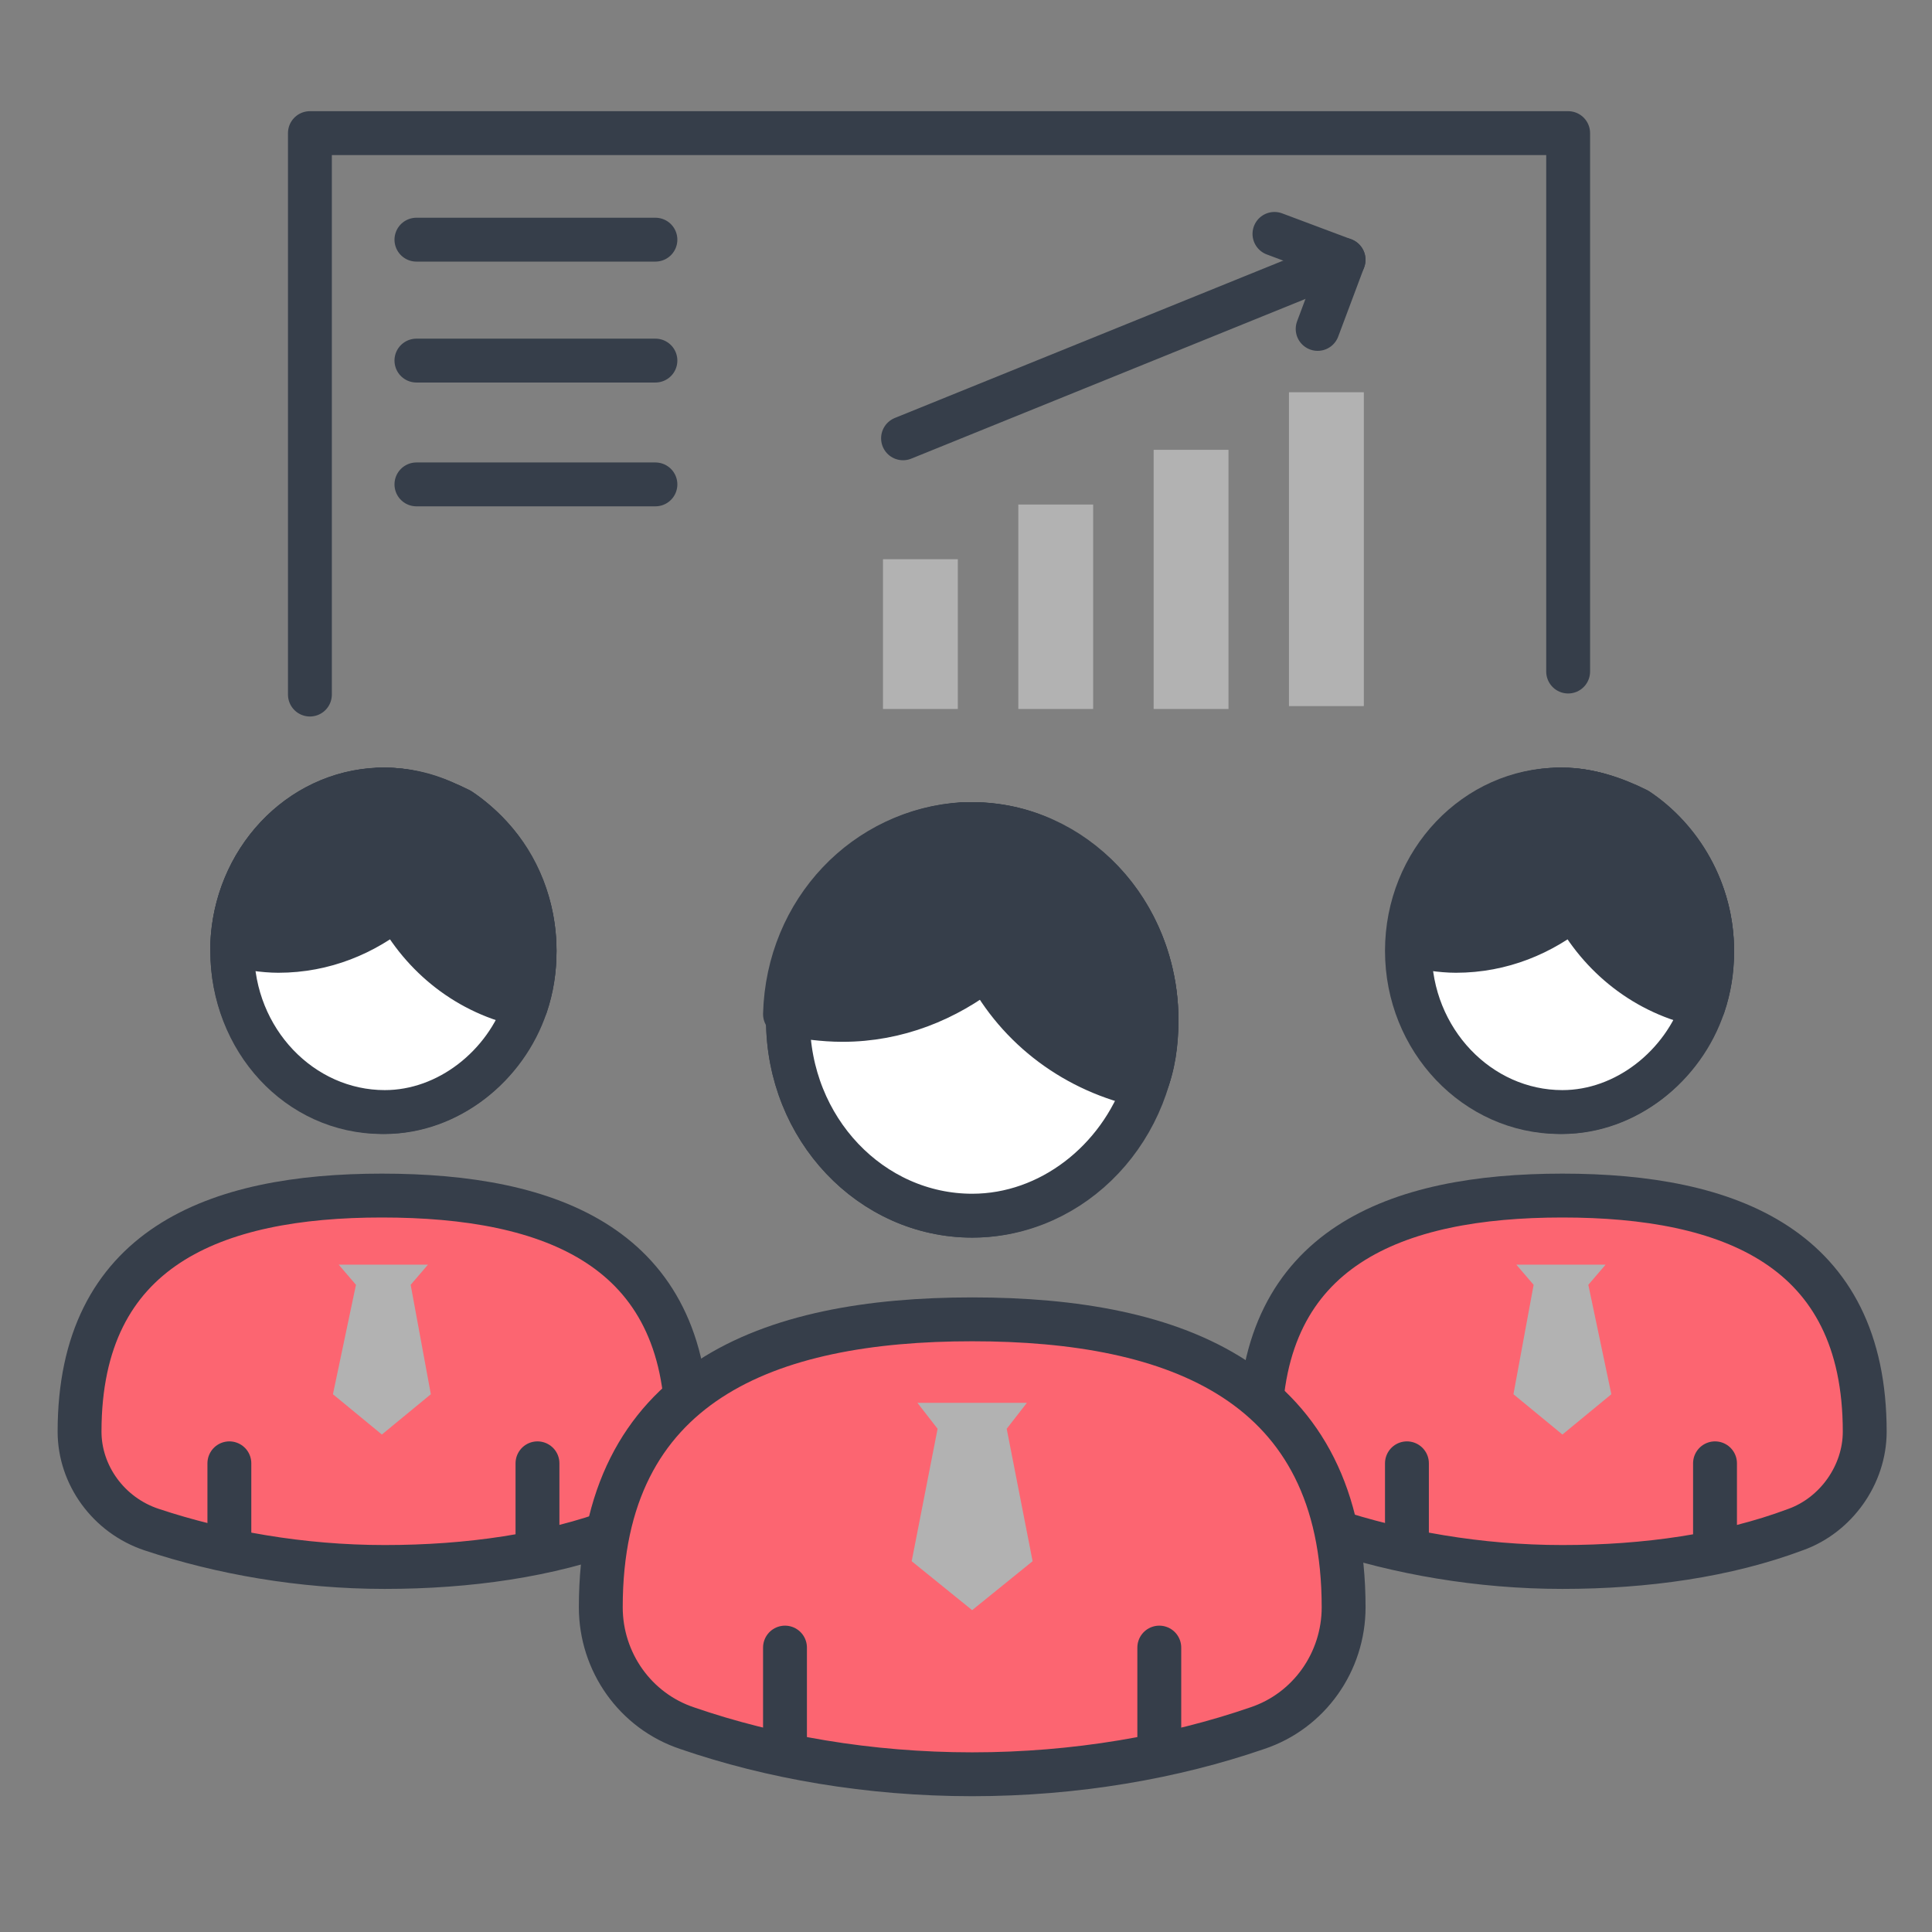
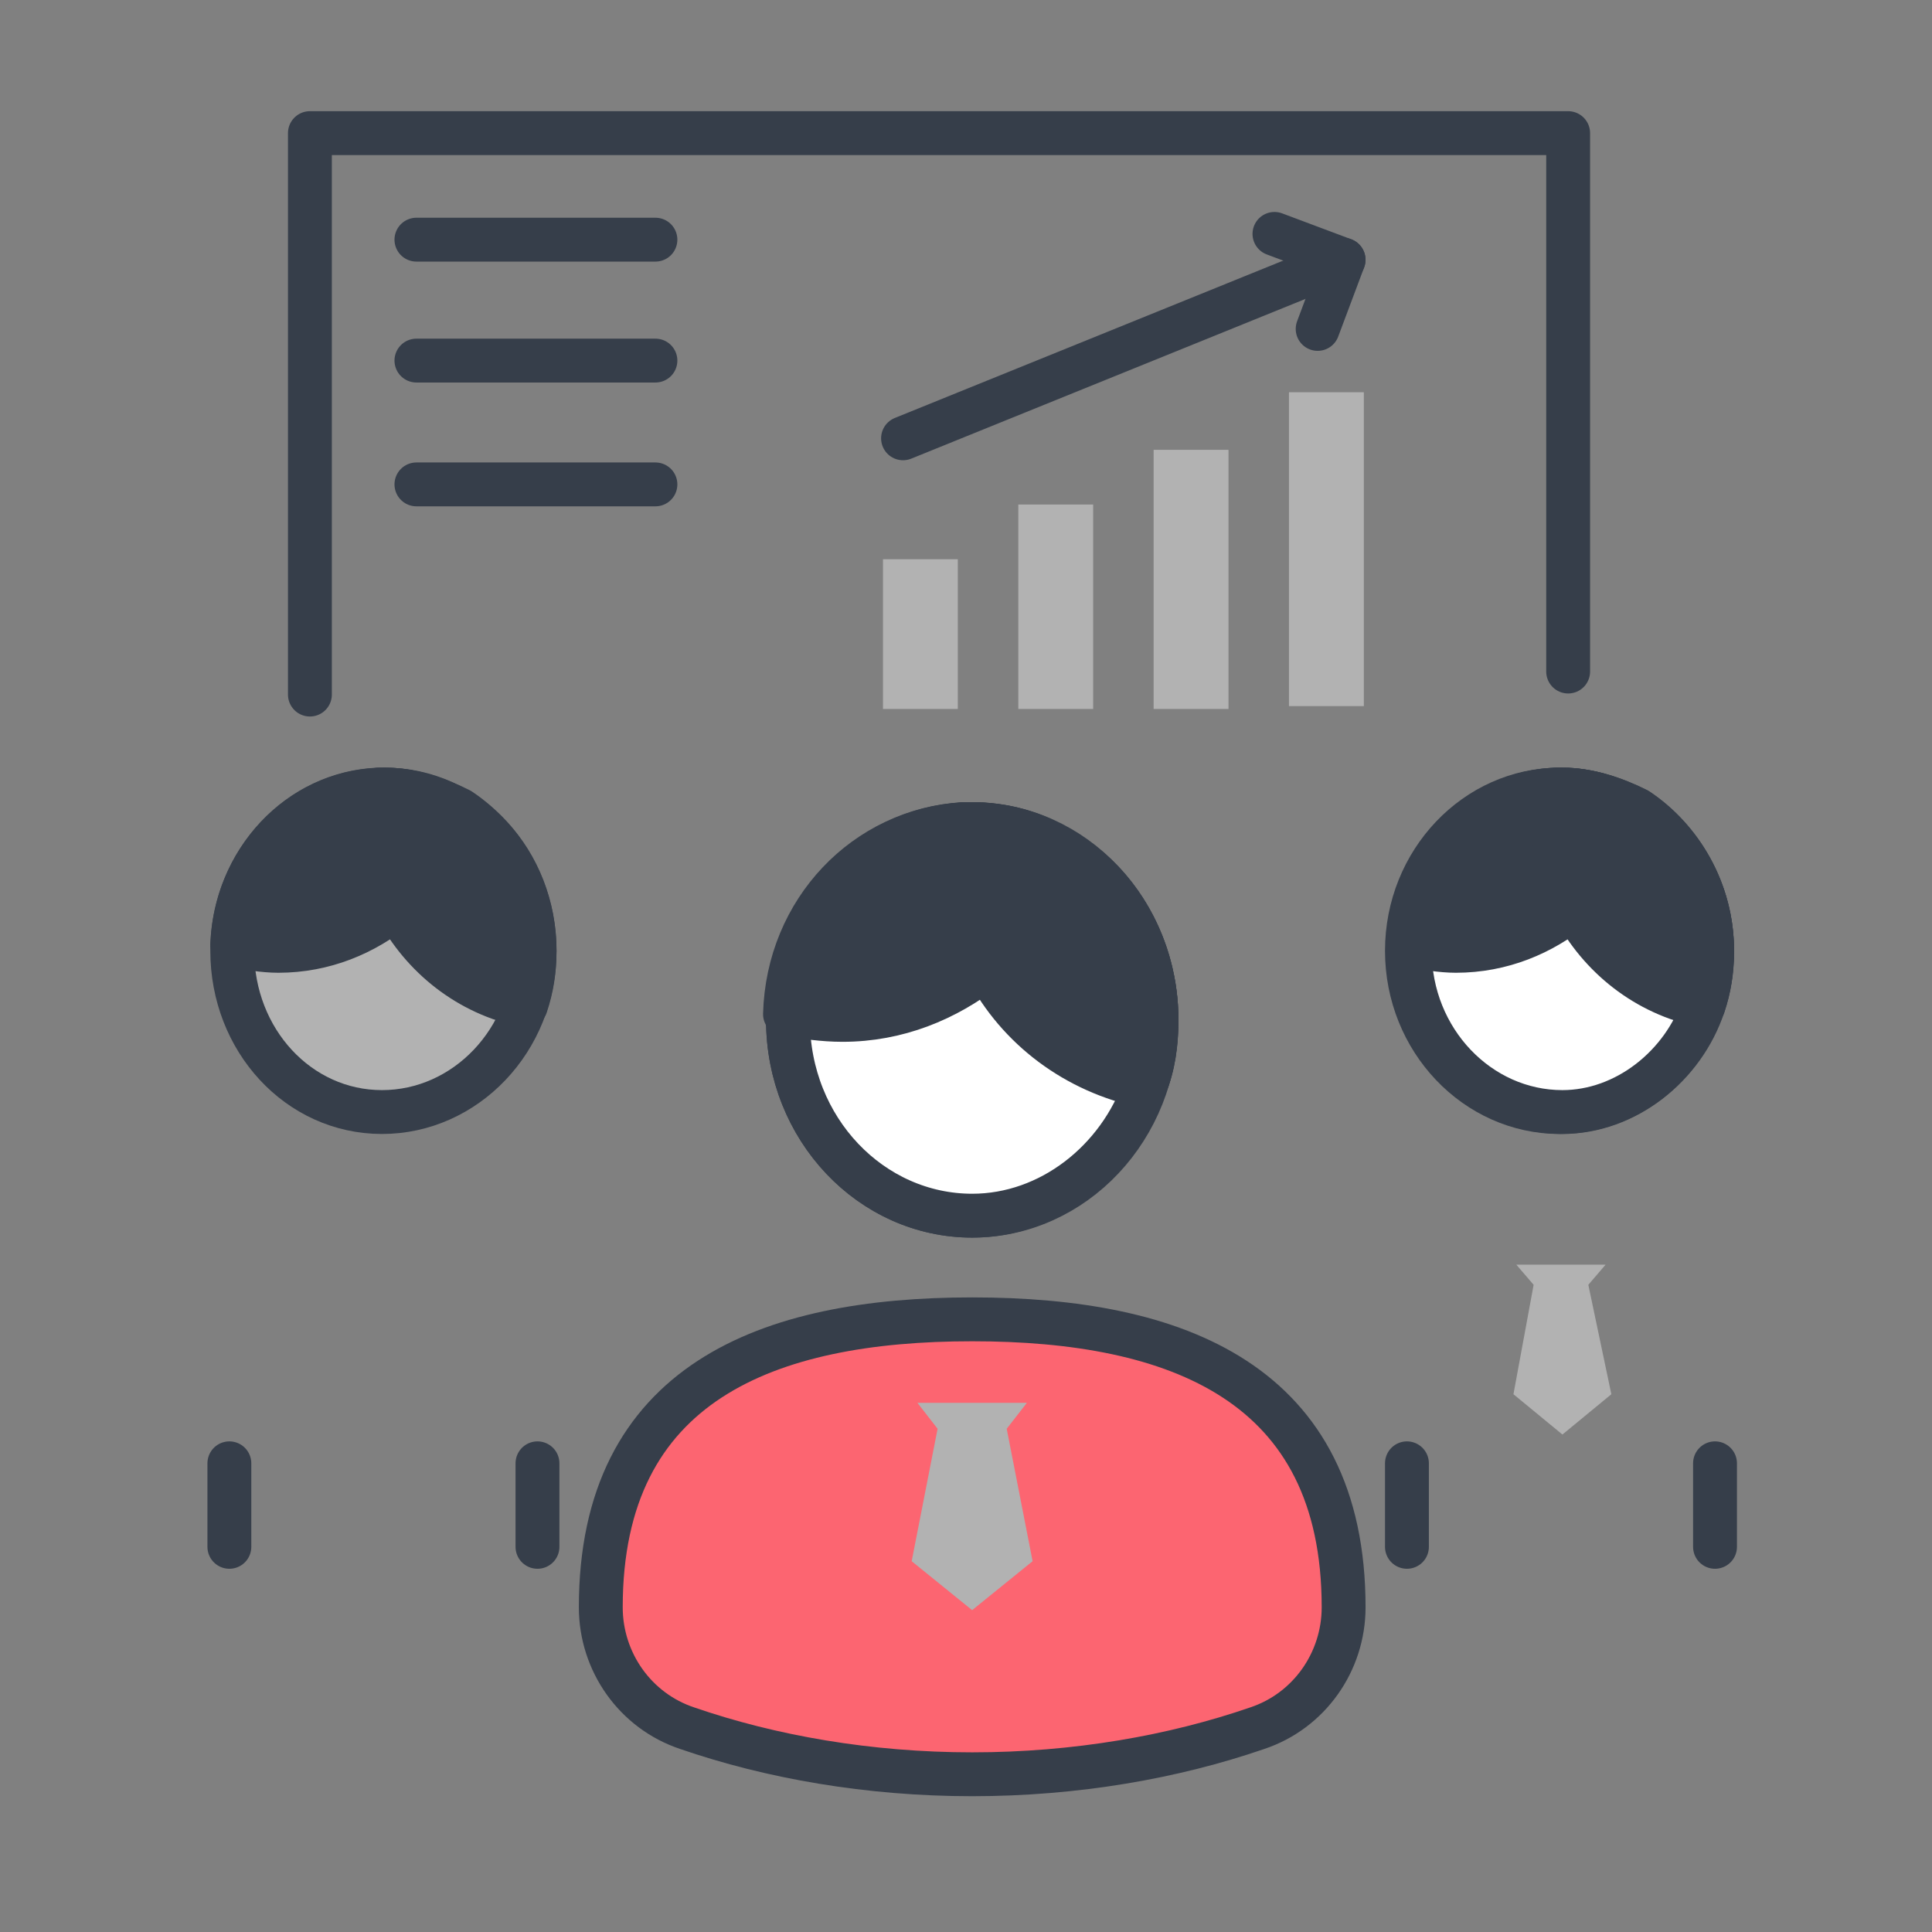
<svg xmlns="http://www.w3.org/2000/svg" width="61" height="61" viewBox="0 0 61 61" fill="none">
  <rect x="0" y="0" width="61" height="61" fill="#808080" stroke="none" />
  <path d="M9.785 21.93V4.203H49.512V21.203M42.422 8.203L28.512 13.839" stroke="#363E4A" stroke-width="1.385" stroke-miterlimit="10" stroke-linecap="round" stroke-linejoin="round" />
  <path d="M40.239 7.385L42.421 8.203L41.603 10.385M13.148 7.567H20.694M13.148 11.385H20.694M13.148 15.294H20.694" stroke="#363E4A" stroke-width="1.385" stroke-miterlimit="10" stroke-linecap="round" stroke-linejoin="round" />
  <path d="M27.879 17.657H30.242V22.385H27.879V17.657ZM32.152 15.93H34.515V22.385H32.152V15.93ZM36.424 14.203H38.788V22.385H36.424V14.203ZM40.697 12.385H43.061V22.294H40.697V12.385Z" fill="#B2B2B2" />
-   <path d="M58.876 45.203C58.876 46.566 57.967 47.839 56.694 48.294C54.512 49.112 51.967 49.475 49.331 49.475C46.694 49.475 44.149 49.021 41.967 48.294C40.694 47.839 39.785 46.566 39.785 45.203C39.785 39.384 44.058 37.748 49.331 37.748C54.603 37.748 58.876 39.384 58.876 45.203Z" fill="#FC6571" stroke="#363E4A" stroke-width="1.385" stroke-miterlimit="10" stroke-linecap="round" stroke-linejoin="round" />
  <path d="M54.149 48.839V46.202V48.839ZM44.422 48.839V46.202V48.839ZM54.058 30.021C54.058 32.839 51.876 35.111 49.24 35.111C46.604 35.111 44.422 32.839 44.422 30.021C44.422 27.202 46.604 24.93 49.24 24.93C51.876 24.93 54.058 27.202 54.058 30.021Z" fill="#B2B2B2" />
  <path d="M54.149 48.839V46.202M44.422 48.839V46.202M54.058 30.021C54.058 32.839 51.876 35.111 49.24 35.111C46.604 35.111 44.422 32.839 44.422 30.021C44.422 27.202 46.604 24.93 49.24 24.93C51.876 24.93 54.058 27.202 54.058 30.021Z" stroke="#363E4A" stroke-width="1.385" stroke-miterlimit="10" stroke-linecap="round" stroke-linejoin="round" />
  <path d="M54.057 30.021C54.057 30.657 53.966 31.202 53.784 31.748C53.148 33.657 51.33 35.111 49.33 35.111C46.694 35.111 44.512 32.839 44.512 30.021V29.839C44.603 27.202 46.603 25.021 49.148 24.93H49.33C50.148 24.93 50.966 25.202 51.694 25.566C53.057 26.475 54.057 28.111 54.057 30.021Z" fill="white" stroke="#363E4A" stroke-width="1.385" stroke-miterlimit="10" stroke-linecap="round" stroke-linejoin="round" />
  <path d="M47.876 39.93L48.422 40.566L47.785 44.021L49.331 45.293L50.876 44.021L50.149 40.566L50.694 39.93" fill="#B2B2B2" />
  <path d="M51.603 25.566C51.33 26.748 50.603 27.839 49.694 28.657C48.694 29.475 47.421 30.021 45.966 30.021C45.512 30.021 44.966 29.93 44.512 29.839C44.603 27.202 46.603 25.021 49.148 24.93H49.33C50.148 24.93 50.966 25.202 51.603 25.566Z" fill="#363E4A" stroke="#363E4A" stroke-width="1.385" stroke-miterlimit="10" stroke-linecap="round" stroke-linejoin="round" />
  <path d="M54.059 30.021C54.059 30.657 53.968 31.202 53.786 31.748C51.968 31.384 50.513 30.202 49.695 28.657C49.24 27.839 49.059 26.93 49.059 26.021C49.059 25.657 49.059 25.293 49.15 24.93H49.331C50.15 24.93 50.968 25.202 51.695 25.566C53.059 26.475 54.059 28.111 54.059 30.021Z" fill="#363E4A" stroke="#363E4A" stroke-width="1.385" stroke-miterlimit="10" stroke-linecap="round" stroke-linejoin="round" />
-   <path d="M21.694 45.203C21.694 46.566 20.784 47.839 19.512 48.294C17.33 49.112 14.784 49.475 12.148 49.475C9.512 49.475 6.966 49.021 4.784 48.294C3.421 47.839 2.512 46.566 2.512 45.203C2.512 39.384 6.784 37.748 12.057 37.748C17.421 37.748 21.694 39.384 21.694 45.203Z" fill="#FC6571" stroke="#363E4A" stroke-width="1.385" stroke-miterlimit="10" stroke-linecap="round" stroke-linejoin="round" />
  <path d="M16.97 48.839V46.202V48.839ZM7.242 48.839V46.202V48.839ZM16.879 30.021C16.879 32.839 14.697 35.111 12.06 35.111C9.424 35.111 7.333 32.839 7.333 30.021C7.333 27.202 9.515 24.93 12.151 24.93C14.788 24.93 16.879 27.202 16.879 30.021Z" fill="#B2B2B2" />
  <path d="M16.97 48.839V46.202M7.242 48.839V46.202M16.879 30.021C16.879 32.839 14.697 35.111 12.06 35.111C9.424 35.111 7.333 32.839 7.333 30.021C7.333 27.202 9.515 24.93 12.151 24.93C14.788 24.93 16.879 27.202 16.879 30.021Z" stroke="#363E4A" stroke-width="1.385" stroke-miterlimit="10" stroke-linecap="round" stroke-linejoin="round" />
-   <path d="M16.878 30.021C16.878 30.657 16.787 31.202 16.605 31.748C15.968 33.657 14.15 35.111 12.15 35.111C9.514 35.111 7.332 32.839 7.332 30.021V29.839C7.423 27.202 9.423 25.021 11.968 24.93H12.15C12.968 24.93 13.787 25.202 14.514 25.566C15.877 26.475 16.878 28.111 16.878 30.021Z" fill="white" stroke="#363E4A" stroke-width="1.385" stroke-miterlimit="10" stroke-linecap="round" stroke-linejoin="round" />
-   <path d="M10.694 39.93L11.239 40.566L10.512 44.021L12.057 45.293L13.603 44.021L12.966 40.566L13.512 39.93" fill="#B2B2B2" />
  <path d="M14.423 25.566C14.15 26.748 13.423 27.839 12.514 28.657C11.514 29.475 10.241 30.021 8.787 30.021C8.332 30.021 7.787 29.93 7.332 29.839C7.423 27.202 9.423 25.021 11.968 24.93H12.15C12.968 24.93 13.787 25.202 14.423 25.566Z" fill="#363E4A" stroke="#363E4A" stroke-width="1.385" stroke-miterlimit="10" stroke-linecap="round" stroke-linejoin="round" />
  <path d="M16.879 30.021C16.879 30.657 16.788 31.202 16.606 31.748C14.788 31.384 13.334 30.202 12.515 28.657C12.061 27.839 11.879 26.93 11.879 26.021C11.879 25.657 11.879 25.293 11.97 24.93H12.152C12.97 24.93 13.788 25.202 14.515 25.566C15.879 26.475 16.879 28.111 16.879 30.021Z" fill="#363E4A" stroke="#363E4A" stroke-width="1.385" stroke-miterlimit="10" stroke-linecap="round" stroke-linejoin="round" />
  <path d="M42.423 50.747C42.423 52.474 41.332 54.02 39.696 54.565C37.06 55.474 33.969 56.02 30.696 56.02C27.423 56.02 24.332 55.474 21.696 54.565C20.06 54.02 18.969 52.474 18.969 50.747C18.969 43.656 24.241 41.656 30.696 41.656C37.151 41.656 42.423 43.656 42.423 50.747Z" fill="#FC6571" stroke="#363E4A" stroke-width="1.385" stroke-miterlimit="10" stroke-linecap="round" stroke-linejoin="round" />
  <path d="M36.603 55.292V52.02V55.292ZM24.785 55.292V52.02V55.292Z" fill="#B2B2B2" />
-   <path d="M36.603 55.292V52.02M24.785 55.292V52.02" stroke="#363E4A" stroke-width="1.385" stroke-miterlimit="10" stroke-linecap="round" stroke-linejoin="round" />
  <path d="M30.697 38.383C33.91 38.383 36.515 35.615 36.515 32.201C36.515 28.787 33.91 26.02 30.697 26.02C27.484 26.02 24.879 28.787 24.879 32.201C24.879 35.615 27.484 38.383 30.697 38.383Z" fill="#B2B2B2" stroke="#363E4A" stroke-width="1.385" stroke-miterlimit="10" stroke-linecap="round" stroke-linejoin="round" />
  <path d="M36.515 32.201C36.515 32.929 36.424 33.656 36.152 34.292C35.334 36.656 33.152 38.383 30.697 38.383C27.515 38.383 24.879 35.656 24.879 32.201V32.02C24.97 28.747 27.424 26.201 30.515 26.02H30.697C31.697 26.02 32.697 26.292 33.515 26.838C35.334 27.838 36.515 29.929 36.515 32.201Z" fill="white" stroke="#363E4A" stroke-width="1.385" stroke-miterlimit="10" stroke-linecap="round" stroke-linejoin="round" />
  <path d="M28.967 44.293L29.603 45.111L28.785 49.293L30.694 50.838L32.603 49.293L31.785 45.111L32.422 44.293" fill="#B2B2B2" />
  <path d="M33.512 26.838C33.149 28.292 32.24 29.656 31.149 30.565C29.876 31.565 28.331 32.201 26.603 32.201C25.967 32.201 25.422 32.11 24.785 32.02C24.876 28.747 27.331 26.201 30.422 26.02H30.603C31.694 26.02 32.694 26.292 33.512 26.838Z" fill="#363E4A" stroke="#363E4A" stroke-width="1.385" stroke-miterlimit="10" stroke-linecap="round" stroke-linejoin="round" />
  <path d="M36.514 32.201C36.514 32.929 36.423 33.656 36.15 34.292C33.968 33.838 32.15 32.474 31.15 30.565C30.605 29.565 30.332 28.474 30.332 27.292C30.332 26.838 30.332 26.383 30.423 26.02H30.605C31.605 26.02 32.605 26.292 33.423 26.838C35.332 27.838 36.514 29.929 36.514 32.201Z" fill="#363E4A" stroke="#363E4A" stroke-width="1.385" stroke-miterlimit="10" stroke-linecap="round" stroke-linejoin="round" />
</svg>